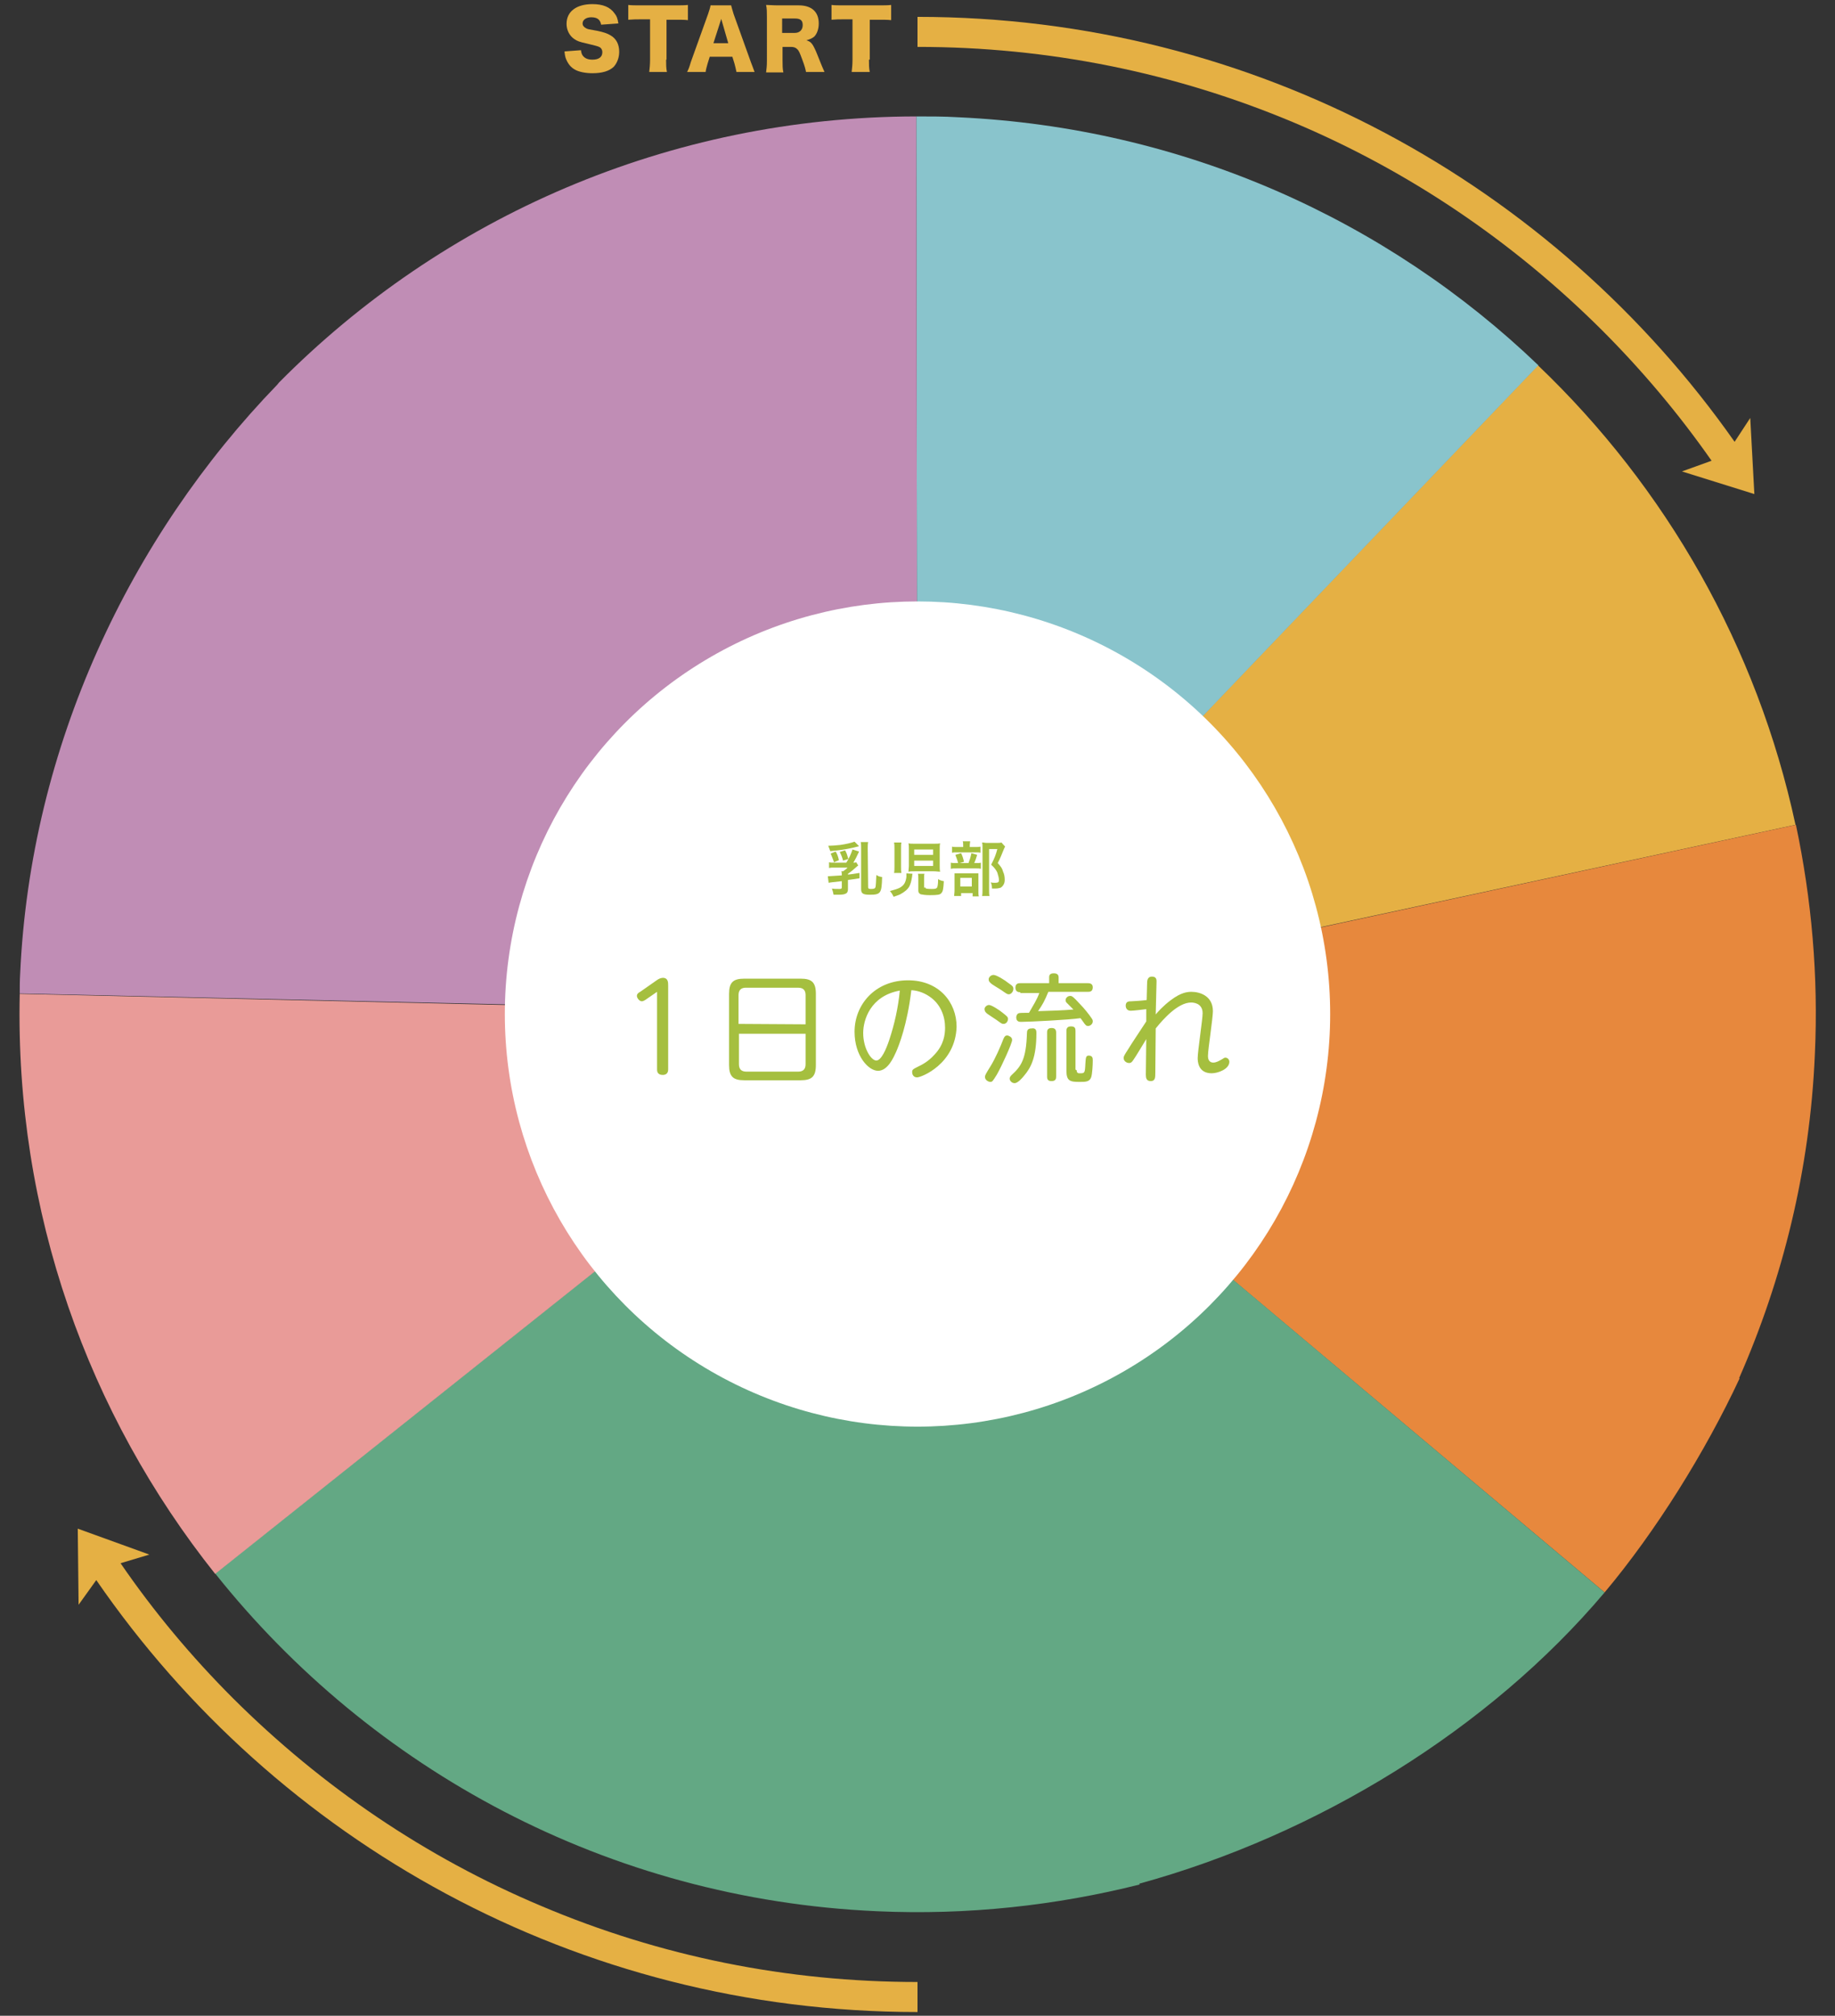
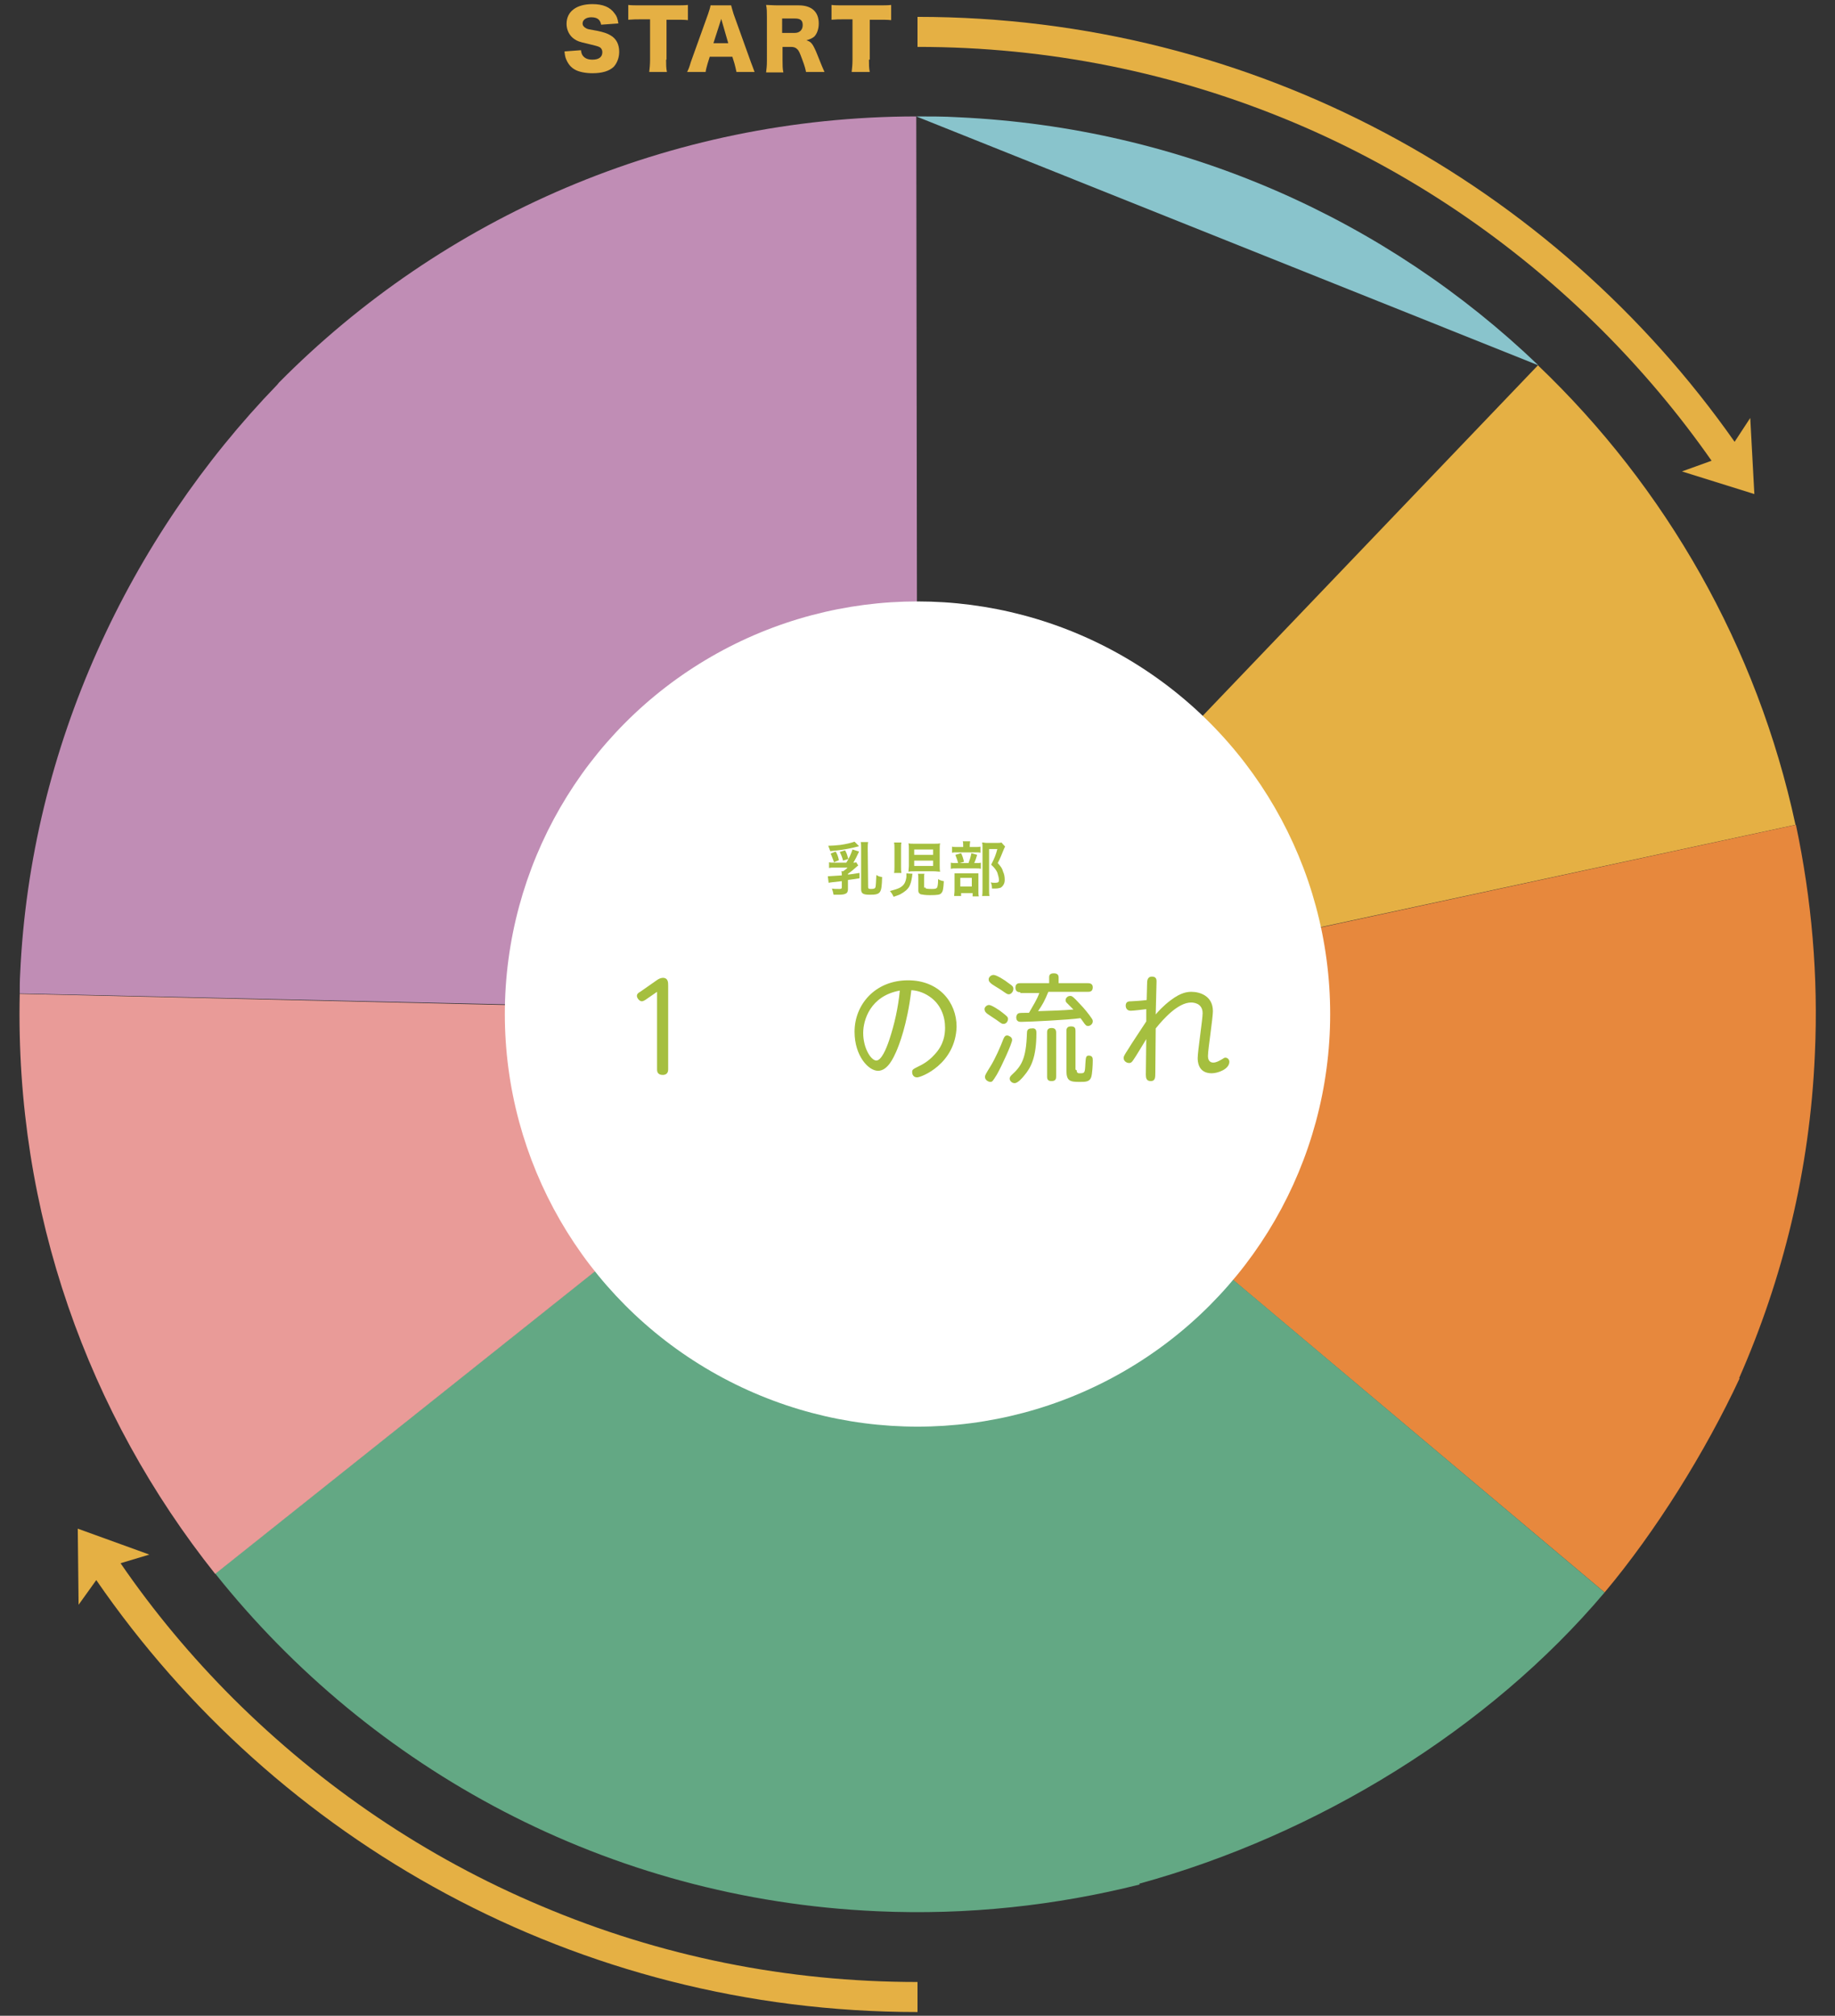
<svg xmlns="http://www.w3.org/2000/svg" version="1.1" id="レイヤー_1" x="0px" y="0px" viewBox="0 0 446 490" style="enable-background:new 0 0 446 490;" xml:space="preserve">
  <rect x="0" y="0" width="446" height="490" fill="#333333" stroke="none" />
  <style type="text/css">
	.st0{fill:#E5B044;}
	.st1{fill:#89C4CC;}
	.st2{fill:#E7883D;}
	.st3{fill:#63A884;}
	.st4{fill:#C08DB5;}
	.st5{fill:#E99B98;}
	.st6{fill:#FFFFFF;}
	.st7{fill:#A5BF3F;}
</style>
  <g>
    <g>
      <g>
        <path class="st0" d="M436.4,200.5c-9.3-43.3-31.5-82-62.6-111.7L223,246.5L436.4,200.5z" />
-         <path class="st1" d="M373.9,88.8C337.1,53.5,287.7,31,232.8,28.5c-3.4-0.2-6.7-0.2-10.1-0.2l0.3,218.3L373.9,88.8z" />
+         <path class="st1" d="M373.9,88.8C337.1,53.5,287.7,31,232.8,28.5c-3.4-0.2-6.7-0.2-10.1-0.2L373.9,88.8z" />
        <path class="st2" d="M441.1,256.4c0.9-19.2-0.8-37.9-4.6-55.9l-213.4,46.1l2.3,1l-2.4-1l167,140.5c12.5-14.9,24.5-34.2,32.8-52     l-0.1-0.1C433.3,310.9,439.9,284.4,441.1,256.4z" />
        <path class="st3" d="M390,387.1L223,246.5l-170.7,136c37.9,47.6,95.4,79.2,160.9,82.1c22,1,43.5-1.4,63.8-6.5l-0.1-0.2     C320.2,446,361.9,420.4,390,387.1z" />
        <path class="st4" d="M222.7,28.3C162.4,28.4,107.5,52.9,67.8,93l-0.4,0.5c-35.8,37-60,87.9-62.5,143.2c-0.1,1.6-0.1,3.2-0.1,4.8     l218.2,4.9L222.7,28.3z" />
        <path class="st5" d="M4.8,241.6c-1.2,53.1,16.7,102.3,47.5,141l170.7-136L4.8,241.6z" />
        <path class="st0" d="M131.5,463.3c-28-11.8-53.2-28.9-74.8-50.4c-10.2-10.2-19.3-21.1-27.4-32.9l7-2.1l-17.4-6.3l0.2,18.5l4.3-6     C67.1,447.6,140.2,489.1,223,489.1v-7.3C191.3,481.8,160.5,475.6,131.5,463.3z" />
        <g>
          <path class="st0" d="M426.4,120.1l-1-18.5l-3.8,5.8C377.7,44.9,305.1,4.1,223,4.1v7.3c31.7,0,62.5,6.2,91.5,18.4      c28,11.8,53.2,28.9,74.8,50.4c9.9,9.9,18.8,20.5,26.7,31.8l-7.2,2.6L426.4,120.1z" />
          <g>
            <path class="st0" d="M141.2,12.2c0.1,0.7,0.2,1,0.5,1.4c0.5,0.6,1.2,0.9,2.3,0.9c1.5,0,2.4-0.6,2.4-1.8c0-0.6-0.3-1.1-0.8-1.3       c-0.4-0.2-0.9-0.3-2.9-0.8c-1.8-0.4-2.4-0.6-3.1-1.1c-1.2-0.8-1.9-2.2-1.9-3.7c0-3,2.4-4.8,6.3-4.8c2.5,0,4.3,0.7,5.4,2.3       c0.5,0.6,0.7,1.2,0.9,2.4L146.1,6c-0.2-1.2-0.9-1.8-2.4-1.8c-1.2,0-2.1,0.6-2.1,1.5c0,0.5,0.3,0.9,0.9,1.2       c0.4,0.2,0.4,0.2,2.7,0.6c1.4,0.3,2.4,0.6,3.2,1.1c1.4,0.8,2.1,2.2,2.1,4c0,1.4-0.5,2.7-1.3,3.6c-1.1,1.1-2.9,1.6-5.2,1.6       c-1.6,0-3.3-0.3-4.3-0.9c-0.9-0.5-1.6-1.3-2.1-2.5c-0.2-0.5-0.3-0.9-0.4-1.9L141.2,12.2z" />
            <path class="st0" d="M161.9,14.5c0,1.1,0,2.1,0.2,3h-4.3c0.1-0.9,0.2-1.8,0.2-3V4.7h-2.3c-1.2,0-1.5,0-3,0.1V1.2       c0.6,0.1,1.8,0.1,2.9,0.1h8.6c1.3,0,2.2,0,3-0.1v3.7c-0.8-0.1-1.6-0.1-3-0.1H162v9.7H161.9z" />
            <path class="st0" d="M179,17.5c-0.2-0.9-0.3-1.4-0.5-2.1l-0.5-1.6h-5.5l-0.5,1.6c-0.2,0.8-0.4,1.3-0.5,2.1h-4.5       c0.3-0.6,0.5-1,0.9-2.4l4.2-11.7c0.3-0.9,0.5-1.5,0.6-2.1h5c0.1,0.5,0.3,1,0.6,2.1l4.2,11.7c0.4,1,0.7,1.9,0.9,2.4H179z        M175.3,4.6l-1.9,5.9h3.6L175.3,4.6z" />
            <path class="st0" d="M195.9,17.5c-0.1-0.6-0.3-1.4-0.9-3c-0.6-1.6-0.8-2.2-1.3-2.6c-0.4-0.4-0.9-0.5-1.5-0.5h-2v3.2       c0,1.3,0,2.1,0.2,3h-4.2c0.1-0.9,0.2-1.4,0.2-2.9V4.1c0-1.2,0-2-0.2-2.9c0.8,0,1.5,0.1,2.9,0.1h5c3.2,0,4.9,1.6,4.9,4.4       c0,1.3-0.4,2.5-1.1,3.2c-0.5,0.4-0.9,0.6-1.9,0.9c1,0.3,1.4,0.7,2.1,2.2c0.3,0.6,0.5,1.2,1.4,3.4c0.2,0.5,0.4,1,0.9,2.1       C200.4,17.5,195.9,17.5,195.9,17.5z M193.2,8c1.1,0,1.9-0.7,1.9-1.9s-0.6-1.6-1.9-1.6h-3.1V8H193.2z" />
            <path class="st0" d="M211.2,14.5c0,1.1,0,2.1,0.2,3H207c0.1-0.9,0.2-1.8,0.2-3V4.7H205c-1.2,0-1.5,0-2.9,0.1V1.2       c0.6,0.1,1.8,0.1,2.9,0.1h8.6c1.3,0,2.2,0,3-0.1v3.7c-0.8-0.1-1.6-0.1-3-0.1h-2.2v9.7H211.2z" />
          </g>
        </g>
        <circle class="st6" cx="223" cy="246.5" r="100.3" />
      </g>
    </g>
    <g>
      <path class="st7" d="M156.8,243.1c-0.2,0.1-0.5,0.3-0.8,0.3c-0.6,0-1.2-0.8-1.2-1.3s0.4-0.8,0.8-1l4-2.8c0.4-0.3,1-0.6,1.5-0.6    c1.3,0,1.3,1.1,1.3,1.9V260c0,1.1-0.8,1.3-1.3,1.3c-1,0-1.4-0.5-1.4-1.3v-18.9L156.8,243.1z" />
-       <path class="st7" d="M198.3,258.9c0,2.8-1,3.7-3.7,3.7h-13.7c-2.7,0-3.7-0.9-3.7-3.7v-17.3c0-2.8,1-3.7,3.7-3.7h13.7    c2.7,0,3.7,0.9,3.7,3.7V258.9z M195.8,249v-7.1c0-1-0.4-1.8-1.8-1.8h-12.7c-1,0-1.8,0.4-1.8,1.8v7L195.8,249L195.8,249z     M179.6,251.3v7.4c0,1.3,0.7,1.8,1.8,1.8H194c1.1,0,1.8-0.5,1.8-1.8v-7.4L179.6,251.3L179.6,251.3z" />
      <path class="st7" d="M222.9,261.9c-0.8,0-1.2-0.6-1.2-1.3c0-0.6,0.2-0.7,1.6-1.4c0.4-0.2,2.2-1,3.8-2.8c2.3-2.4,2.6-4.9,2.6-6.6    c0-2.8-1.1-5.5-3.3-7.2c-1.4-1.1-3.1-1.8-4.9-1.9c-1,8.4-3,13.4-3.7,15c-0.6,1.3-2,4.6-4.4,4.6c-2.3,0-5.7-3.6-5.7-9.5    c0-6.6,5-12.5,13-12.5c7.5,0,11.8,5.3,11.8,11.3C232.2,258.7,223.9,261.9,222.9,261.9z M209.8,251.1c0,3.7,1.9,6.7,3.2,6.7    c1.2,0,2.4-2.8,3.1-4.9c1.3-3.9,2.2-7.9,2.6-12.1C211.5,242.1,209.8,248,209.8,251.1z" />
      <path class="st7" d="M240.4,244.3c0.6,0,2.6,1.3,3.3,1.9c1,0.8,1.3,1,1.3,1.5c0,0.4-0.3,1.2-1.1,1.2c-0.4,0-0.5-0.1-1.6-0.9    c-0.4-0.3-2.5-1.6-2.6-1.8c-0.1-0.1-0.4-0.4-0.4-0.8C239.2,245,239.7,244.3,240.4,244.3z M246,252.8c0,0.8-2.5,6.3-3.7,8.4    c-1,1.6-1.1,1.8-1.6,1.8c-0.4,0-1.3-0.4-1.3-1.2c0-0.4,0.1-0.6,1.4-2.7c1-1.6,2.4-4.7,3.1-6.6c0.3-0.7,0.6-0.8,1-0.8    C245.1,251.8,246,252,246,252.8z M241.5,237c0.7,0,2.8,1.3,3.5,1.9c1.2,0.8,1.3,1,1.3,1.5c0,0.6-0.5,1.3-1.1,1.3    c-0.4,0-0.5-0.1-1.8-1c-0.4-0.3-2.4-1.4-2.7-1.8c-0.3-0.3-0.4-0.4-0.4-0.9C240.3,237.7,240.7,237,241.5,237z M251.9,251.1    c0,5.9-1.3,8.4-3,10.4c-0.4,0.5-1.5,1.8-2.3,1.8c-0.7,0-1.2-0.6-1.2-1.1c0-0.4,0.3-0.7,0.5-0.9c2.3-2.1,3.5-3.8,3.7-10.1    c0-0.6,0.1-1.2,1.1-1.2C251.9,249.8,251.9,250.7,251.9,251.1z M248,241.2c-0.3,0-1.2,0-1.2-1.1c0-1.1,0.8-1.1,1.2-1.1h7v-1.4    c0-0.3,0-1,1.1-1c0.9,0,1.2,0.4,1.2,1v1.4h7.1c0.3,0,1.2,0,1.2,1c0,1.1-0.8,1.1-1.2,1.1h-9.6c-0.9,2.2-1.4,3.1-2.5,4.7    c3.6-0.1,6.2-0.2,8.6-0.4c-0.3-0.3-0.4-0.4-1.6-1.6c-0.3-0.3-0.3-0.5-0.3-0.7c0-0.5,0.5-1,1.1-1c0.4,0,0.6,0,2.6,2.2    c0.8,0.8,2,2.3,2.6,3.2c0.3,0.4,0.3,0.6,0.3,0.8c0,0.6-0.6,1.1-1.1,1.1s-0.6-0.1-1.3-1.1c-0.2-0.3-0.5-0.7-0.6-0.8    c-2.6,0.4-12.4,0.9-14.4,0.9c-0.4,0-1.2,0-1.2-1.1c0-0.2,0.1-0.8,0.6-1c0.2-0.1,1.6-0.1,2.5-0.1c1-1.8,1.9-3.1,2.5-4.8H248z     M256.7,261.7c0,0.5-0.1,1.1-1.1,1.1c-0.9,0-1.1-0.4-1.1-1.1V251c0-0.4,0-1.1,1.1-1.1c0.8,0,1.1,0.4,1.1,1.1V261.7z M261.7,260.2    c0,0.7,0.4,0.7,0.8,0.7c1.1,0,1.2,0,1.3-2.3c0.1-1.4,0.1-2,0.8-2c1,0,1,0.7,1,1.2c0,0.9-0.1,3.3-0.4,4.1c-0.4,1.1-1.4,1.1-2.8,1.1    c-2.3,0-3.2-0.2-3.2-2.7v-9.7c0-0.3,0-1.1,1.1-1.1c1,0,1.1,0.5,1.1,1.1v9.4L261.7,260.2L261.7,260.2z" />
      <path class="st7" d="M278.7,245.3c-0.8,0.1-3.2,0.4-3.9,0.4c-1.1,0-1.2-1-1.2-1.2c0-1.1,0.8-1.1,1.4-1.1c1.4-0.1,2.1-0.1,3.7-0.3    l0.1-3.8c0-0.8,0-1.9,1.2-1.9c1.1,0,1.1,0.8,1.1,1.2c0,1.2-0.2,6.8-0.2,8c0.4-0.5,1.8-2.1,3.7-3.5c2.5-1.9,4.1-2,5-2    c1.9,0,5.2,0.9,5.2,4.7c0,0.8-0.3,3.2-0.6,5.5c-0.3,2.3-0.6,4.5-0.6,5.4c0,0.3,0,1.6,1.3,1.6c0.7,0,1.4-0.4,2.1-0.8    c0.5-0.3,0.6-0.4,0.8-0.4c0.6,0,1,0.5,1,1c0,1.8-2.8,2.8-4.3,2.8c-3.4,0-3.4-3.1-3.4-3.7c0-0.8,0.3-3.2,0.6-5.5    c0.3-2.4,0.6-4.6,0.6-5.4c0-2.6-2.5-2.6-2.8-2.6c-3.1,0-6.6,3.8-8.6,6.3c0,1.8-0.1,9.3-0.1,10.8c0,1.1,0,2-1.1,2    c-1.1,0-1.2-0.8-1.2-1.6l0.1-8.6c-0.5,0.8-2.7,4.5-3.1,5c-0.5,0.8-0.8,0.8-1.1,0.8c-0.6,0-1.3-0.5-1.3-1.2c0-0.4,0.1-0.6,1.2-2.3    c1.1-1.8,1.5-2.3,4.3-6.6V245.3z" />
    </g>
    <g>
      <path class="st7" d="M208.8,205.7c-0.4,0.1-0.4,0.1-1.6,0.4c-1.8,0.4-3.2,0.6-5.4,0.8c-0.2-0.6-0.3-0.8-0.5-1.3    c0.7,0,1.9-0.1,2.9-0.2c1.4-0.2,2.7-0.5,3.5-0.8L208.8,205.7z M208.8,207c-0.5,1.1-0.9,1.9-1.4,2.7c0.3,0,0.5,0,0.7-0.1l0.5,0.8    c-0.3,0.2-0.3,0.2-0.5,0.4c-0.6,0.5-1.1,1-2,1.6v0.2c1-0.1,1.5-0.2,2.8-0.4v1.3c-1.2,0.2-1.2,0.2-2.8,0.4v2.3c0,0.5-0.2,0.9-0.5,1    c-0.3,0.2-0.8,0.3-1.9,0.3c-0.4,0-0.6,0-1.1,0c-0.1-0.6-0.2-0.9-0.4-1.5c0.5,0.1,1.1,0.1,1.8,0.1c0.4,0,0.6-0.1,0.6-0.3v-1.6    c-2.6,0.3-2.8,0.3-3.2,0.4l-0.2-1.6c0.1,0,0.1,0,0.2,0c0.5,0,1.2-0.1,3.2-0.2c0-0.4,0-0.7-0.1-1h0.4c0.4-0.3,0.8-0.5,1.1-0.9h-3.3    c-0.6,0-0.8,0-1.2,0.1v-1.4c0.3,0.1,0.7,0.1,1.4,0.1h2.8c0.7-1.1,1.1-2,1.5-3.2L208.8,207z M203.1,207c0.4,0.6,0.6,1.2,0.8,2.1    l-1.2,0.5c-0.2-0.7-0.5-1.3-0.8-2.1L203.1,207z M205.4,206.7c0.4,0.7,0.5,1.1,0.8,2.1l-1.3,0.4c-0.2-0.8-0.4-1.3-0.8-2.1    L205.4,206.7z M211,215.7c0,0.3,0.2,0.4,0.7,0.4c0.7,0,1-0.1,1.1-0.5c0.1-0.5,0.1-1.1,0.2-2.9c0.6,0.4,0.9,0.4,1.4,0.5    c-0.1,3.9-0.3,4.3-3,4.3c-1.6,0-2.1-0.3-2.1-1.3v-9.9c0-0.6,0-1.1-0.1-1.6h1.8c-0.1,0.5-0.1,1-0.1,1.6L211,215.7L211,215.7z" />
      <path class="st7" d="M221.8,212.4c-0.1,0.3-0.1,0.4-0.1,0.6c-0.2,1.3-0.4,1.9-0.7,2.5c-0.4,0.7-1.1,1.3-2.2,1.9    c-0.4,0.2-0.8,0.3-1.6,0.6c-0.3-0.6-0.4-0.8-0.9-1.4c1.1-0.3,1.8-0.5,2.4-0.8c1-0.6,1.4-1.2,1.6-2.6c0-0.2,0-0.5,0-0.7    c0,0,0-0.1,0-0.2L221.8,212.4z M217.3,212.2c0.1-0.5,0.1-0.9,0.1-1.6v-4.3c0-0.6,0-1-0.1-1.5h1.8c-0.1,0.4-0.1,0.7-0.1,1.4v4.6    c0,0.6,0,1,0.1,1.4L217.3,212.2L217.3,212.2z M228.4,210.5c0,0.6,0,1,0.1,1.4c-0.5,0-0.9-0.1-1.6-0.1h-4.5c-0.7,0-1.1,0-1.6,0.1    c0-0.5,0.1-0.9,0.1-1.5v-3.9c0-0.7,0-1.1-0.1-1.5c0.4,0.1,0.8,0.1,1.6,0.1h4.5c0.8,0,1.2,0,1.6-0.1c-0.1,0.4-0.1,0.7-0.1,1.5    V210.5z M222.2,207.8h4.6v-1.3h-4.6V207.8z M222.2,210.5h4.6v-1.3h-4.6V210.5z M224.9,215.7c0,0.3,0.2,0.4,1.6,0.4    c0.9,0,1.1-0.1,1.3-0.4c0.1-0.3,0.2-0.9,0.2-1.6c0,0,0-0.2,0-0.4c0.5,0.3,0.8,0.4,1.4,0.5c-0.1,1.8-0.2,2.5-0.6,2.9    c-0.3,0.4-0.9,0.5-2.8,0.5c-1.1,0-1.6-0.1-2.2-0.2c-0.4-0.2-0.6-0.4-0.6-0.9v-2.9c0-0.5,0-0.9-0.1-1.2h1.6    c-0.1,0.3-0.1,0.6-0.1,1.2v2.2L224.9,215.7L224.9,215.7z" />
      <path class="st7" d="M237.2,209.8c0.6,0,0.9,0,1.2-0.1v1.5c-0.3-0.1-0.7-0.1-1.1-0.1h-4.8c-0.7,0-1,0-1.4,0.1v-1.5    c0.4,0.1,0.7,0.1,1.4,0.1h2.9c0.3-0.8,0.5-1.4,0.7-2.4l1.4,0.4c-0.2,0.7-0.4,1.3-0.7,2L237.2,209.8L237.2,209.8z M237,205.9    c0.6,0,0.9,0,1.3-0.1v1.5c-0.3-0.1-0.6-0.1-1.2-0.1h-4.6c-0.5,0-0.8,0-1.1,0.1v-1.5c0.3,0.1,0.6,0.1,1.3,0.1h1.4v-0.4    c0-0.4,0-0.7-0.1-1h1.8c0,0.3-0.1,0.6-0.1,1v0.4H237z M233.4,217.8h-1.5c0-0.4,0.1-0.7,0.1-1.3v-3.1c0-0.6,0-0.8,0-1.1    c0.3,0,0.6,0,1.1,0h3.7c0.6,0,0.8,0,1,0c0,0.3,0,0.4,0,1v3.5c0,0.5,0,0.7,0.1,1.1h-1.5v-0.8h-2.8v0.7L233.4,217.8L233.4,217.8z     M233.6,207.4c0.3,0.6,0.5,1.2,0.7,2.1l-1.4,0.4c-0.2-0.8-0.4-1.3-0.7-2.1L233.6,207.4z M233.4,215.5h2.8v-2.1h-2.8V215.5z     M244.3,205.8c-0.1,0.2-0.2,0.3-0.3,0.6c-0.5,1.2-0.9,2.3-1.5,3.4c0.8,0.9,1.1,1.3,1.3,2.1c0.3,0.6,0.4,1.3,0.4,2    c0,0.9-0.4,1.5-1,1.9c-0.4,0.1-0.7,0.2-1.4,0.2c-0.2,0-0.4,0-0.7,0c0-0.7-0.1-1.1-0.3-1.5c0.4,0.1,0.6,0.1,1.1,0.1    c0.7,0,0.9-0.2,0.9-0.6c0-0.6-0.2-1.2-0.4-1.9c-0.3-0.6-0.6-1.1-1.5-1.9c0.8-1.5,1.2-2.6,1.5-3.8h-2v9.8c0,0.8,0,1.2,0.1,1.6h-1.8    c0.1-0.4,0.1-1,0.1-1.6V206c0-0.4,0-0.8-0.1-1.2c0.4,0,0.7,0.1,1.1,0.1h2.5c0.5,0,0.8,0,1.1-0.1L244.3,205.8z" />
    </g>
  </g>
</svg>